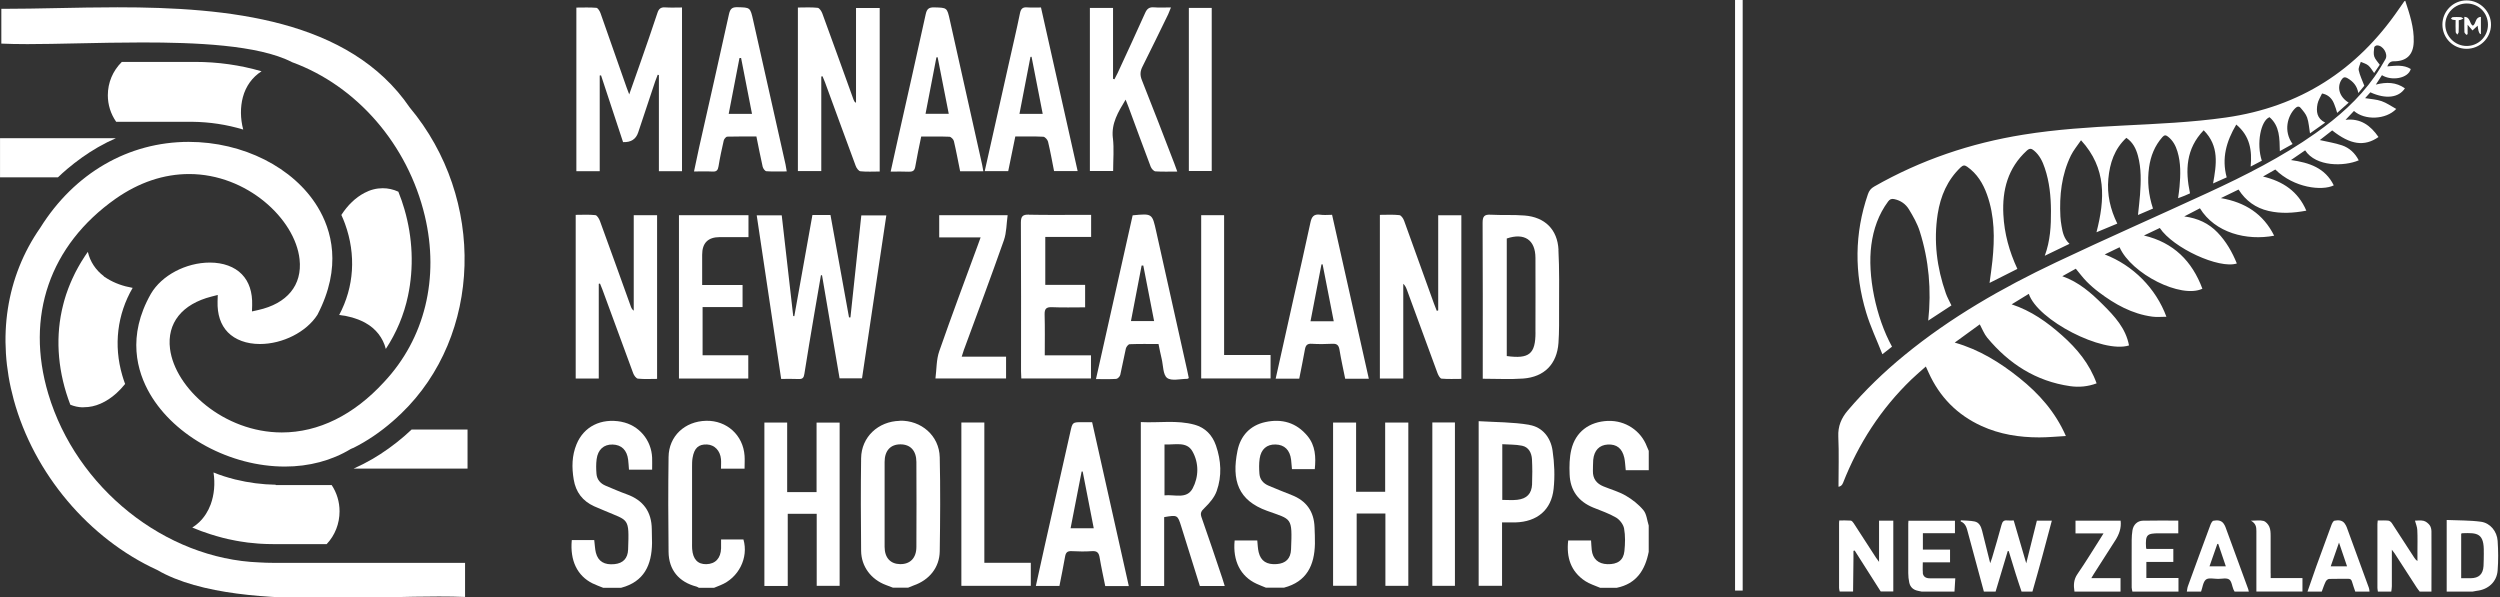
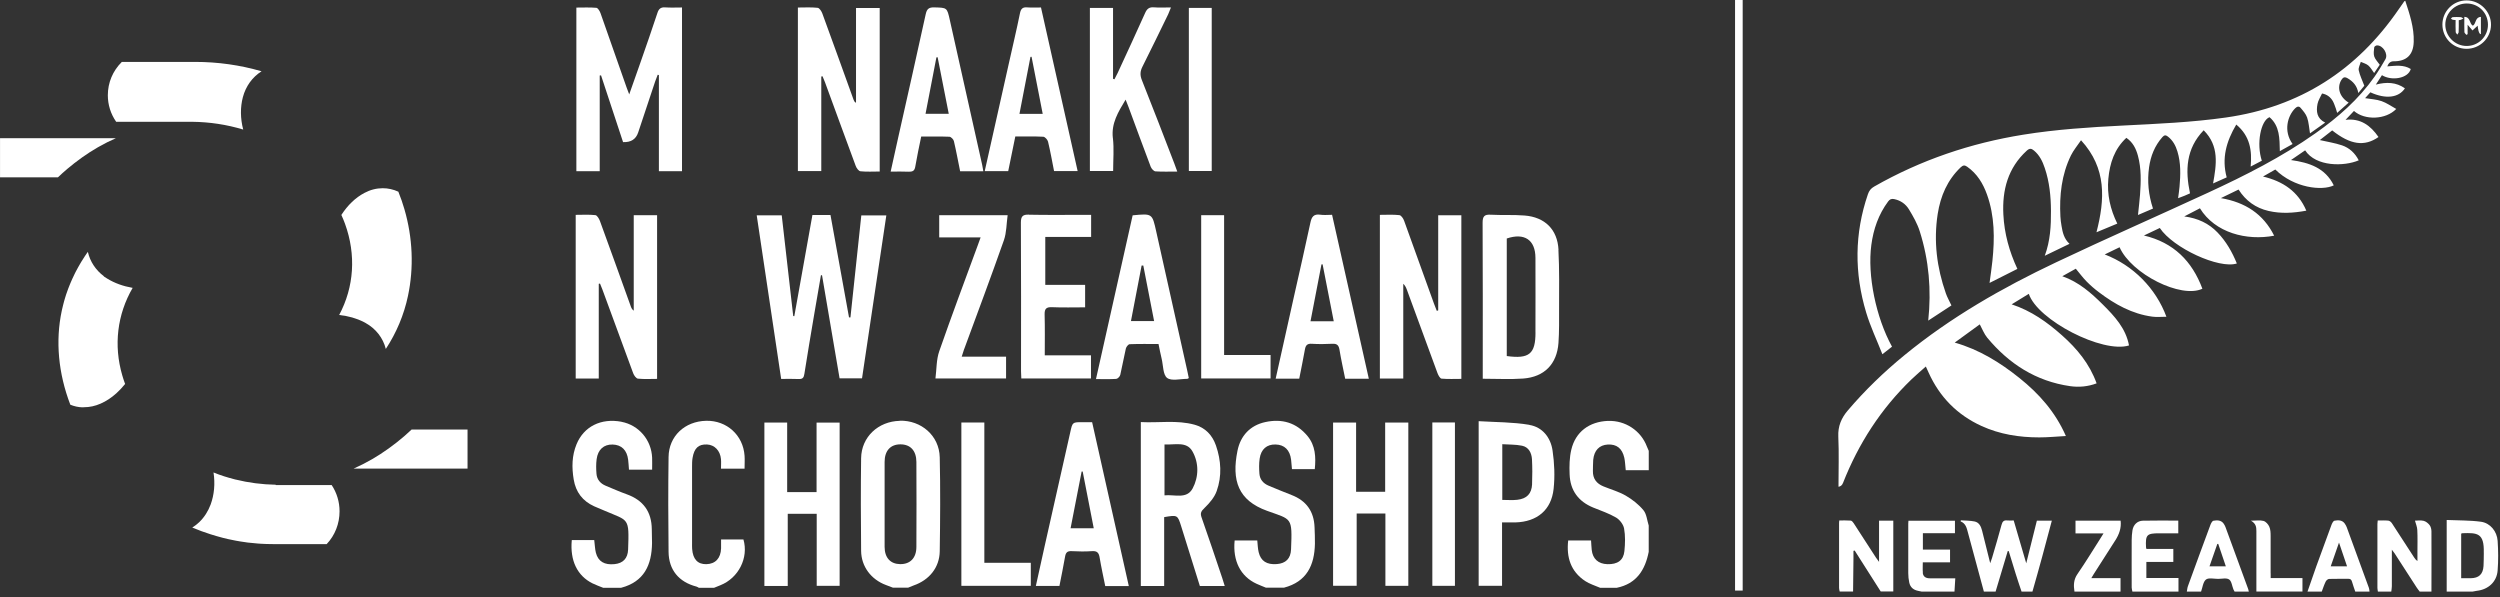
<svg xmlns="http://www.w3.org/2000/svg" width="2797" height="668" viewBox="0 0 2797 668" fill="none">
  <rect x="0" y="0" width="2797" height="668" fill="#333333" stroke="none" />
  <g clip-path="url(#clip0_6043_909)">
    <g clip-path="url(#clip1_6043_909)">
      <path d="M272.098 144.946C253.599 139.358 234.514 136.484 215.269 136.271H143.141H129.974C123.843 127.436 120.644 117.217 120.644 106.572C120.644 92.467 126.189 79.268 136.264 69.315C136.264 69.315 136.264 69.315 136.317 69.262H218.308C243.684 69.262 268.633 72.775 292.622 79.747C282.333 86.293 275.03 96.353 271.725 108.701C268.739 120.091 268.846 132.492 272.098 144.946Z" fill="white" />
      <path d="M431.652 390.418C428.56 378.07 420.51 367.691 408.835 361.251L407.076 360.293H407.023C398.92 356.142 389.857 353.534 379.461 352.416C396.201 321.067 398.546 285.035 386.019 250.439C384.899 247.299 383.513 243.999 381.914 240.486C389.111 229.362 397.747 221.113 407.716 215.843C414.273 212.331 421.203 210.574 428.24 210.574C434.264 210.574 440.075 211.905 445.672 214.46C448.285 220.953 450.577 227.499 452.443 233.993C461.772 265.98 463.158 299.511 456.441 331.073C451.963 352.256 443.593 372.215 431.599 390.471L431.652 390.418Z" fill="white" />
      <path d="M305.202 608.742C300.565 608.742 295.927 608.583 291.395 608.316C290.702 608.263 290.436 608.21 290.116 608.21C289.369 608.104 288.943 608.104 288.463 608.104C284.252 607.784 280.68 607.412 277.481 607.039L276.255 606.879C275.722 606.879 275.296 606.773 274.869 606.666C270.498 606.081 266.926 605.496 263.567 604.857L261.488 604.431C257.277 603.633 253.385 602.781 249.653 601.823L248.321 601.451C244.163 600.333 239.898 599.162 235.846 597.831L235.313 597.672C228.543 595.543 221.772 593.041 215.109 590.22C218.041 588.411 220.76 586.282 223.158 583.94C228.596 578.671 232.808 572.071 235.686 564.407C239.685 553.442 240.804 541.148 238.885 528.587C242.99 530.237 246.828 531.674 250.56 532.845C254.078 533.963 258.13 535.133 262.874 536.358L263.194 536.464H263.354C278.228 540.136 293.261 542.053 308.508 542.319V542.691H371.094C376.851 551.42 379.89 561.533 379.89 572.071C379.89 585.909 374.772 598.896 365.496 608.742H305.096H305.202Z" fill="white" />
      <path d="M92.119 455.721C87.588 455.561 83.056 454.603 78.685 452.794C65.251 417.772 61.892 381.474 69.089 347.73L69.516 345.814C69.942 344.057 70.369 342.194 70.849 340.332C71.115 339.161 71.435 338.149 71.701 337.085C71.968 336.02 72.288 335.009 72.608 333.945L73.994 329.474C74.634 327.505 75.433 325.322 76.34 322.874C76.713 321.863 77.086 320.958 77.459 320.053L77.672 319.521C78.045 318.456 78.525 317.445 78.952 316.381L80.817 312.123C81.724 310.154 82.683 308.078 83.696 306.055C84.016 305.363 84.336 304.778 84.656 304.139L87.268 299.296C87.908 298.072 88.601 296.901 89.294 295.73L91.213 292.483C92.439 290.461 93.772 288.385 95.105 286.362C95.105 286.362 96.437 284.393 96.811 283.861L98.303 281.785C100.755 292.59 107.046 302.17 116.269 309.089L116.055 309.195L120.054 311.75C128.21 316.753 137.753 320.213 148.415 322.076C131.142 351.775 126.984 386.37 136.793 419.955C137.699 422.988 138.552 425.756 139.512 428.311C139.672 428.737 139.832 429.109 139.992 429.535C136.953 433.367 133.648 436.88 130.236 439.967C124.745 444.917 118.828 448.855 112.59 451.57C106.46 454.284 100.169 455.615 93.932 455.615C93.345 455.615 92.759 455.615 92.172 455.615L92.119 455.721Z" fill="white" />
      <path d="M-1.171 198.383V154.633H129.598C123.041 157.507 116.804 160.648 110.94 164.001L109.127 165.012C97.505 171.718 86.097 179.861 75.169 189.069C71.277 192.369 67.918 195.456 64.826 198.383H-1.171Z" fill="white" />
      <path d="M395.511 524.328C402.708 521.134 409.744 517.568 416.515 513.63C428.776 506.498 440.824 497.875 452.392 487.923C455.111 485.581 457.83 483.079 460.549 480.524H523.081V524.275H395.511V524.328Z" fill="white" />
-       <path d="M365.067 669.417C302.375 669.417 224.276 665.798 175.87 637.695C99.317 602.674 37.904 529.757 15.354 447.207C-3.624 377.749 6.931 309.41 45.101 254.749C83.271 193.701 143.724 158.733 211.108 158.733C271.882 158.733 328.55 187.314 355.418 231.596C370.772 256.878 383.193 298.339 355.098 352.255C342.784 371.416 316.342 384.881 290.807 384.881C275.88 384.881 263.139 380.198 254.876 371.735C246.826 363.432 242.988 351.776 243.414 337.086L243.627 330.007L236.75 331.764C203.592 340.173 186.639 361.516 190.211 390.204C195.755 434.38 250.451 483.825 315.329 483.825C356.325 483.825 395.827 464.345 429.626 427.461C475.206 378.92 491.892 311.113 475.259 241.443C456.334 161.979 399.452 96.141 326.791 69.583C288.994 49.996 217.239 47.495 158.971 47.495C134.502 47.495 110.406 48.027 87.056 48.506C66.692 48.932 47.553 49.358 30.707 49.358C19.086 49.358 9.49 49.145 1.494 48.772V9.865H4.639C23.297 9.865 42.862 9.493 63.546 9.067C85.563 8.641 108.327 8.162 131.463 8.162C255.249 8.162 390.923 21.468 458.36 120.199C543.976 222.601 539.444 375.514 448.871 462.642L446.898 464.451C445.672 465.622 444.446 466.793 443.22 467.911L439.382 471.317C425.414 483.505 410.594 493.511 395.347 501.123L394.015 501.602L392.309 502.4C371.091 515.28 345.716 521.986 318.741 521.986C257.754 521.986 195.648 488.562 167.767 440.66C153.32 415.804 141.752 376.259 168.833 328.677C180.828 308.132 207.963 293.762 234.831 293.762C249.705 293.762 262.392 298.392 270.602 306.855C278.652 315.158 282.544 326.814 282.117 341.61L281.904 348.423L288.568 346.933C321.353 339.694 338.306 318.99 335.161 290.089C330.256 245.062 276.36 194.712 211.641 194.712C183.227 194.712 155.506 204.026 129.277 222.389C55.603 274.388 28.148 353.958 54.004 440.607C85.403 545.937 184.72 625.294 290.22 629.233C295.391 629.552 300.349 629.712 305.2 629.712H520.306V667.873C511.723 667.501 502.021 667.341 490.932 667.341C473.073 667.341 453.828 667.767 433.411 668.246C411.127 668.778 388.151 669.31 364.961 669.31L365.067 669.417Z" fill="white" />
      <path d="M1006.6 470.838C982.397 471.423 963.739 488.987 963.419 512.618C962.939 547.161 963.099 581.703 963.419 616.245C963.579 633.863 974.614 648.339 991.193 654.513C993.806 655.471 996.471 656.483 999.03 657.494H998.923H1015.98C1018.11 656.642 1020.19 655.684 1022.33 654.939C1039.65 648.925 1051.11 634.927 1051.38 616.831C1051.91 581.756 1052.18 546.682 1051.38 511.607C1050.85 487.497 1030.75 470.092 1006.6 470.678V470.838ZM1025.26 611.828C1025.26 624.335 1018.27 631.308 1007.08 631.148C996.205 630.988 989.754 624.016 989.701 611.881C989.594 595.967 989.701 579.947 989.701 564.033V563.926C989.701 548.278 989.594 532.577 989.701 516.823C989.701 504.262 996.258 497.13 1007.4 497.13C1018.54 497.13 1025.21 504.209 1025.26 516.823C1025.42 548.491 1025.42 580.16 1025.26 611.828Z" fill="white" />
      <path d="M1427.06 497.29C1437.08 497.503 1443.16 503.464 1444.49 514.375C1444.91 517.834 1445.13 521.4 1445.45 524.86H1470.98C1472.32 511.288 1471.73 498.62 1462.88 487.869C1450.41 472.753 1434.15 468.176 1415.59 472.221C1398.54 475.947 1387.87 487.603 1384.51 504.209C1377.74 537.633 1385.26 559.881 1417.67 571.537C1445.45 581.597 1445.87 578.137 1444.43 614.649C1444.01 625.027 1438.46 630.296 1428.55 631.095C1417.3 631.946 1410.58 627.795 1408.18 617.736C1407.17 613.531 1407.12 609.167 1406.64 604.643H1381.32C1379.02 627.422 1387.87 644.88 1405.84 653.13C1409.3 654.726 1412.88 656.057 1416.34 657.494H1436.49C1461.97 650.841 1470.66 632.425 1471.14 608.315C1471.25 602.141 1470.93 595.967 1470.72 589.793C1470.08 572.282 1461.6 560.254 1445.13 553.867C1436.44 550.567 1427.91 546.894 1419.33 543.382C1413.36 540.88 1409.52 536.463 1409.04 530.022C1408.61 524.381 1408.5 518.579 1409.3 513.097C1410.85 502.506 1417.35 497.077 1427 497.29H1427.06Z" fill="white" />
      <path d="M1798.95 470.891C1778 471.742 1762.64 483.185 1757.95 503.198C1755.87 512.033 1755.71 521.507 1756.09 530.714C1756.72 548.598 1765.84 561.105 1782.63 567.918C1791.22 571.378 1800.12 574.411 1808.06 579.042C1812.17 581.49 1816.17 586.706 1817.02 591.23C1818.51 599.427 1818.24 608.209 1817.39 616.565C1816.33 626.997 1809.66 631.521 1798.31 631.201C1788.12 630.882 1781.89 625.24 1780.82 615.234C1780.45 611.775 1780.34 608.262 1780.07 604.643H1754.49C1752.35 623.643 1757.36 639.345 1773.46 650.043C1778.48 653.396 1784.55 655.099 1790.2 657.6H1790.31H1808.92C1830.88 653.076 1840.58 637.748 1844.58 617.363V587.983C1842.71 582.182 1842.29 575.156 1838.66 570.792C1833.28 564.299 1826.19 558.763 1818.88 554.506C1811.15 550.035 1802.25 547.586 1793.94 544.18C1786.21 541.04 1781.94 535.505 1782.15 526.936C1782.31 522.784 1782.15 518.686 1782.47 514.588C1783.49 503.89 1789.3 497.875 1798.79 497.343C1808.7 496.811 1814.89 501.601 1817.28 512.192C1818.14 516.131 1818.24 520.282 1818.88 526.084H1844.63V504.422C1843.94 502.825 1843.14 501.228 1842.55 499.578C1835.84 481.748 1818.24 470.146 1799 470.944L1798.95 470.891Z" fill="white" />
      <path d="M695.27 471.849C672.453 467.591 653.262 477.118 645.052 496.97C639.774 509.744 639.614 522.944 641.853 536.463C644.199 550.567 651.769 560.52 664.723 566.428C668.508 568.131 672.347 569.674 676.132 571.271C703.586 583.087 704.013 578.509 702.733 614.808C702.36 624.814 696.976 630.19 687.54 631.148C676.292 632.319 669.255 628.221 666.696 618.481C665.576 614.116 665.523 609.433 664.83 604.217H639.721C637.535 627.103 645.852 644.188 662.858 652.65C666.696 654.567 670.801 655.95 674.799 657.6H694.95C720.752 650.788 729.175 632 729.495 607.623C729.495 602.513 729.282 597.351 729.228 592.188C729.068 572.655 719.793 559.668 701.241 553.015C693.244 550.141 685.461 546.682 677.624 543.435C671.654 540.933 667.815 536.463 667.336 530.022C666.909 524.7 666.802 519.218 667.496 513.842C668.882 502.985 675.545 497.077 685.408 497.343C695.377 497.609 701.507 503.623 702.787 514.481C703.213 517.941 703.373 521.453 703.693 525.498H729.602C729.602 520.282 729.762 516.184 729.602 512.139C728.802 492.127 714.675 475.574 695.217 471.902L695.27 471.849Z" fill="white" />
      <path d="M806.741 603.471C806.741 607.41 806.848 610.497 806.741 613.531C806.368 624.601 800.397 630.935 790.322 631.201C780.619 631.414 775.235 625.719 774.382 614.223C774.222 612.2 774.275 610.124 774.275 608.049V522.198C774.275 518.899 774.275 515.492 774.862 512.192C776.728 501.228 781.579 496.864 791.068 497.29C799.491 497.715 805.728 504.155 806.634 513.629C806.954 517.142 806.634 520.655 806.634 524.327H833.023C833.023 519.111 833.343 514.534 833.023 509.904C831.477 486.911 813.138 470.305 790.162 470.784C766.172 471.263 748.26 487.922 747.993 511.341C747.514 546.681 747.567 582.022 747.993 617.363C748.207 637.694 759.562 651.16 779.18 656.27C780.086 656.536 780.992 657.121 781.845 657.6H798.958C801.303 656.642 803.702 655.737 806.048 654.726C826.252 646.689 837.767 624.069 831.743 603.525H806.688L806.741 603.471Z" fill="white" />
      <path d="M893.69 424.053C898.061 424.213 899.287 422.457 899.927 418.358C903.339 396.483 907.071 374.662 910.749 352.786C913.308 337.831 915.867 322.821 918.479 307.865C918.905 307.865 919.332 308.025 919.705 308.025C926.262 346.559 932.819 385.04 939.323 423.308H964.432C973.548 362.154 982.557 301.638 991.62 241.016H963.632C959.528 279.497 955.529 317.339 951.478 355.128H949.878C942.948 316.913 936.071 278.805 929.141 240.537H908.936C902.166 278.379 895.396 316.062 888.679 353.745C888.305 353.745 887.879 353.585 887.453 353.585C883.188 316.062 878.87 278.486 874.605 240.91H846.617C855.786 302.17 864.849 362.739 873.965 423.947C880.842 423.947 887.293 423.734 893.69 424.053Z" fill="white" />
      <path d="M763.027 191.571V8.374C756.577 8.374 750.446 8.694 744.315 8.268C739.357 7.895 737.012 9.811 735.519 14.495C729.388 33.123 722.938 51.592 716.487 70.061C712.542 81.398 708.491 92.734 703.96 105.614C702.574 101.942 701.774 99.919 701.028 97.844C691.325 70.114 681.676 42.384 671.867 14.761C671.014 12.419 668.935 8.907 667.229 8.747C659.872 8.108 652.409 8.481 644.839 8.481V191.518H670.961V84.485C671.494 84.485 671.92 84.325 672.453 84.325C680.716 109.34 688.979 134.355 697.083 158.998C705.825 159.371 711.476 155.805 713.982 148.247C720.326 129.193 726.616 110.139 733.014 91.084C733.866 88.53 734.879 86.135 735.839 83.633C736.265 83.793 736.692 83.846 737.172 83.952V191.571H763.027Z" fill="white" />
      <path d="M918.852 85.602C919.332 85.496 919.758 85.443 920.238 85.336C921.144 87.572 922.157 89.807 923.01 92.043C934.472 123.232 945.773 154.474 957.342 185.557C958.195 188.005 960.647 191.412 962.673 191.625C969.71 192.37 976.906 191.891 984.21 191.891V8.96H957.715V115.035C955.902 113.971 955.422 112.8 954.996 111.629C943.374 79.428 931.806 47.228 920.025 15.081C919.118 12.579 916.773 8.96 914.8 8.747C907.497 7.949 900.033 8.428 892.677 8.428V191.412H918.852V85.602Z" fill="white" />
      <path d="M1608.95 347.251V347.358C1608.42 347.517 1607.99 347.57 1607.46 347.73C1606.34 344.909 1605.22 342.142 1604.2 339.321C1593.12 308.557 1582.13 277.794 1570.94 247.03C1570.03 244.476 1567.69 240.963 1565.66 240.697C1558.57 239.898 1551.37 240.377 1543.8 240.377V423.468H1569.98V317.499C1572.11 319.468 1573.12 321.757 1573.98 324.045C1585.39 355.235 1596.79 386.424 1608.31 417.56C1609.22 419.902 1611.13 423.521 1612.84 423.628C1620.2 424.266 1627.55 423.894 1634.96 423.894V240.803H1609.06V347.198L1608.95 347.251Z" fill="white" />
      <path d="M708.971 347.57C706.998 346.08 706.252 344.324 705.612 342.461C694.204 310.739 682.795 278.965 671.227 247.296C670.268 244.742 668.082 240.963 666.163 240.697C658.859 239.898 651.449 240.377 644.092 240.377V423.521H669.894V317.552L671.28 317.233C672.187 319.468 673.146 321.704 673.999 323.992C685.461 355.181 696.816 386.371 708.384 417.507C709.291 420.008 711.689 423.415 713.715 423.628C720.752 424.373 727.949 423.894 735.146 423.894V240.75H709.024V347.517L708.971 347.57Z" fill="white" />
      <path d="M1344.37 579.042C1342.56 574.039 1343.84 571.91 1347.62 568.29C1353.17 562.915 1358.77 556.422 1361.27 549.29C1367.19 532.577 1366.23 515.279 1360.42 498.461C1356.37 486.805 1348.48 478.448 1336.43 475.149C1316.7 469.72 1296.55 473.286 1276.35 472.221V655.631H1302.47V578.563C1317.29 576.008 1317.5 576.114 1321.45 588.622C1328.49 610.976 1335.42 633.277 1342.4 655.631H1370.23C1369.21 652.384 1368.41 649.67 1367.56 647.062C1359.89 624.335 1352.37 601.662 1344.37 579.042ZM1334.3 546.469C1327.69 558.817 1314.2 553.015 1302.84 554.186V497.236C1314.47 497.928 1327.58 493.458 1334.08 504.954C1341.44 517.887 1341.28 533.429 1334.3 546.522V546.469Z" fill="white" />
      <path d="M1743.66 279.444C1742.49 256.717 1728.42 242.932 1705.76 241.123C1693.18 240.111 1680.44 240.91 1667.86 240.218C1660.77 239.792 1658.74 241.974 1658.74 249.16C1659.06 304.512 1658.9 359.972 1658.9 415.325V423.734C1674.73 423.734 1689.5 424.586 1704.11 423.521C1727.83 421.765 1741.9 407.288 1743.61 383.763C1744.52 370.936 1744.3 358.003 1744.3 345.176C1744.3 323.301 1744.73 301.372 1743.56 279.55L1743.66 279.444ZM1717.91 371.947C1717.91 395.898 1710.93 401.806 1685.77 398.346V266.83C1705.55 260.124 1717.81 268.373 1717.86 288.545C1718.02 316.381 1717.86 344.164 1717.86 372L1717.91 371.947Z" fill="white" />
      <path d="M1549.72 550.194H1517.2V472.753H1491.45V655.365H1517.84V574.518H1549.99V655.418H1575.63V472.753H1549.72V550.194Z" fill="white" />
      <path d="M913.574 550.567H880.789H880.682V472.753H855.2V655.578H881.322V574.837H913.734V655.418H939.376V472.807H913.574V550.567Z" fill="white" />
      <path d="M1245.06 154.421C1243.19 137.868 1251.03 125.361 1259.34 111.469C1260.68 114.822 1261.74 117.377 1262.7 119.985C1270.91 142.179 1279.01 164.427 1287.44 186.621C1288.29 188.75 1290.8 191.571 1292.71 191.731C1300.6 192.263 1308.49 191.944 1317.13 191.944C1315.8 188.325 1314.89 185.663 1313.88 183.055C1301.83 151.813 1289.89 120.571 1277.47 89.488C1275.23 83.846 1275.66 79.428 1278.32 74.266C1288.08 54.892 1297.46 35.412 1306.95 15.985C1307.96 13.803 1308.76 11.568 1310.09 8.321C1302.9 8.321 1296.98 8.694 1291.12 8.215C1285.94 7.789 1283.33 9.652 1281.2 14.442C1271.12 37.009 1260.68 59.469 1250.33 81.877C1249.21 84.219 1247.99 86.454 1246.81 88.743C1246.28 88.583 1245.75 88.317 1245.27 88.157V8.907H1219.36V191.305H1245.38C1245.38 178.531 1246.5 166.343 1245.11 154.421H1245.06Z" fill="white" />
      <path d="M1210.99 472.328C1199.85 472.328 1199.9 472.328 1197.45 483.451C1187.91 525.871 1178.36 568.237 1168.82 610.71C1165.52 625.613 1162.21 640.515 1158.91 655.578H1185.29C1187.53 644.294 1189.72 633.49 1191.64 622.579C1192.39 618.321 1194.09 616.405 1198.73 616.618C1206.46 617.044 1214.24 617.15 1221.92 616.618C1227.68 616.245 1229.44 618.694 1230.29 623.909C1232.05 634.501 1234.39 644.986 1236.53 655.684H1262.91C1249.21 594.53 1235.62 533.855 1221.87 472.328H1210.99ZM1197.77 591.017C1201.98 569.621 1206.03 548.598 1210.14 527.521H1211.31C1215.36 548.438 1219.41 569.302 1223.68 591.017H1197.77Z" fill="white" />
      <path d="M1296.13 384.774C1297.41 391.055 1298.42 396.27 1299.7 401.54C1301.46 408.938 1301.08 419.263 1305.78 422.829C1310.73 426.555 1320.6 423.841 1328.33 423.841C1328.81 423.841 1329.18 423.361 1330.03 422.989C1329.5 420.328 1328.91 417.613 1328.33 414.846C1316.76 362.899 1305.14 310.899 1293.57 258.953C1289.09 238.781 1289.2 238.781 1267.18 240.91V241.016C1253.64 301.532 1240.04 362.42 1226.18 424.107C1234.55 424.107 1241.75 424.373 1248.89 423.894C1250.49 423.734 1252.95 421.233 1253.37 419.37C1255.66 409.63 1257.32 399.677 1259.61 389.937C1260.09 388.021 1262.33 385.147 1263.87 385.093C1274.59 384.668 1285.36 384.881 1296.13 384.881V384.774ZM1277.25 297.061H1279.12C1283.07 317.552 1287.12 338.043 1291.22 359.227H1265.31C1269.31 338.256 1273.31 317.659 1277.25 297.061Z" fill="white" />
-       <path d="M857.386 191.571C864.742 192.103 872.206 191.784 880.202 191.784C879.669 188.591 879.349 186.302 878.87 184.066C866.821 130.363 854.72 76.607 842.672 22.851C839.367 8.108 839.367 8.427 824.973 8.055C818.736 7.895 816.87 10.13 815.537 16.038C804.609 65.856 793.307 115.514 782.112 165.225C780.193 173.847 778.487 182.523 776.461 191.837C784.191 191.837 790.695 191.571 797.092 191.944C801.73 192.21 803.223 190.4 803.916 185.929C805.462 176.296 807.541 166.715 809.727 157.188C810.153 155.432 812.285 152.93 813.671 152.877C824.44 152.558 835.209 152.718 846.244 152.718V152.611C848.696 164.48 850.775 175.551 853.281 186.568C853.761 188.484 855.84 191.465 857.386 191.518V191.571ZM841.233 127.383H815.271C819.376 106.253 823.321 85.602 827.319 64.951C827.905 64.951 828.492 64.845 829.131 64.845C833.13 85.496 837.181 106.147 841.339 127.383H841.233Z" fill="white" />
      <path d="M1135.82 152.718C1146.65 152.718 1156.93 152.451 1167.22 152.984C1169.14 153.09 1172.02 156.284 1172.55 158.519C1175.17 169.43 1177.14 180.554 1179.27 191.358H1205.66C1191.91 130.044 1178.31 69.369 1164.66 8.374C1159.07 8.374 1154.16 8.64 1149.31 8.268C1144.3 7.842 1142.22 9.598 1141.15 14.761C1137.32 33.709 1132.78 52.444 1128.63 71.285C1119.72 111.203 1110.77 151.068 1101.71 191.465H1127.99C1130.6 178.638 1133.21 165.917 1135.93 152.664L1135.82 152.718ZM1152.88 63.621C1153.31 63.621 1153.74 63.514 1154.11 63.514C1158.21 84.591 1162.32 105.668 1166.58 127.383H1140.57C1144.73 105.827 1148.83 84.697 1152.88 63.621Z" fill="white" />
      <path d="M1016.89 192.05C1021.31 192.21 1023.29 190.933 1024.03 186.302C1025.9 175.178 1028.3 164.214 1030.64 152.771C1041.57 152.771 1051.91 152.558 1062.2 152.984C1064.01 153.09 1066.79 155.911 1067.21 157.881C1069.83 169.004 1071.9 180.341 1074.2 191.625H1100.16C1099.68 188.963 1099.36 186.728 1098.88 184.546C1086.83 130.523 1074.68 76.501 1062.68 22.479C1059.54 8.374 1059.59 8.64 1045.25 8.268C1039.17 8.108 1036.93 10.024 1035.65 16.039C1025.74 61.598 1015.4 106.998 1005.21 152.505C1002.28 165.385 999.51 178.372 996.471 191.997C1004.09 191.997 1010.55 191.784 1016.94 192.104L1016.89 192.05ZM1047.6 64.206C1048.08 64.206 1048.56 64.047 1049.03 64.047C1053.14 84.91 1057.19 105.774 1061.46 127.33H1035.49C1039.65 105.881 1043.6 85.017 1047.65 64.206H1047.6Z" fill="white" />
      <path d="M1498.65 391.481C1500.41 402.285 1502.86 412.983 1504.99 423.734H1531.44C1517.58 362.048 1504.04 301.372 1490.33 240.325C1485.38 240.325 1481.22 240.857 1477.17 240.218C1469.92 239.154 1467.46 242.453 1466.08 249.106C1460.27 276.57 1453.92 303.874 1447.79 331.284C1440.92 361.941 1434.15 392.545 1427.22 423.628H1453.6C1455.79 412.664 1457.98 401.859 1459.95 390.948C1460.75 386.478 1462.45 384.295 1467.46 384.615C1475.19 385.094 1482.98 385.04 1490.71 384.615C1495.99 384.349 1497.8 386.424 1498.65 391.427V391.481ZM1466.19 359.44C1470.34 337.937 1474.39 316.861 1478.45 295.837C1478.87 295.837 1479.3 295.731 1479.73 295.731C1483.83 316.594 1487.88 337.511 1492.2 359.44H1466.19Z" fill="white" />
      <path d="M1151.23 240.112C1144.19 239.952 1142.17 241.974 1142.17 249.106C1142.49 304.513 1142.33 359.972 1142.33 415.378C1142.33 418.093 1142.54 420.807 1142.65 423.415H1220.59V397.548H1168.88C1168.88 381.794 1169.14 366.891 1168.72 351.935C1168.56 345.548 1170.48 343.419 1176.98 343.686C1189.24 344.218 1201.55 343.845 1214.03 343.845V318.723H1169.46V265.074H1220.75V240.378H1212.43C1192.01 240.378 1171.59 240.644 1151.18 240.218L1151.23 240.112Z" fill="white" />
-       <path d="M759.615 240.75V423.521H837.181V397.441H786.057V343.579H830.784V318.883H785.577V285.032C785.577 271.833 792.134 265.286 805.302 265.286H837.394V240.75H759.669H759.615Z" fill="white" />
      <path d="M1711.09 475.308C1692.54 472.168 1673.35 472.381 1654.32 471.21V655.365H1680.49V584.471C1685.82 584.471 1690.67 584.577 1695.52 584.471C1719.62 583.779 1735.61 570.686 1738.17 547.054C1739.72 532.897 1739.08 518.153 1737 504.049C1734.92 489.572 1725.7 477.81 1711.09 475.415V475.308ZM1714.13 541.572C1713.6 552.377 1708.32 557.965 1697.39 559.189C1692.11 559.775 1686.62 559.296 1680.76 559.296V496.97C1688.22 497.503 1695.74 497.183 1702.88 498.674C1710.34 500.217 1713.54 506.71 1713.97 513.789C1714.45 523.05 1714.45 532.364 1714.08 541.625L1714.13 541.572Z" fill="white" />
      <path d="M1078.73 390.575C1093.66 349.966 1108.85 309.515 1123.19 268.693C1126.17 260.124 1126.01 250.384 1127.35 240.75H1050.79V265.606H1097.12C1095.84 269.225 1094.93 271.62 1094.08 274.015C1079.53 313.667 1064.65 353.212 1050.79 393.077C1047.54 402.444 1047.92 413.036 1046.58 423.415H1125.59V399.038H1075.96C1077.13 395.366 1077.82 392.971 1078.68 390.575H1078.73Z" fill="white" />
      <path d="M1343.89 240.75V423.415H1421.51V397.175H1369.53V240.75H1343.89Z" fill="white" />
      <path d="M1101.28 472.7H1075.58V472.753V655.418H1153.26V629.658H1101.28V472.7Z" fill="white" />
      <path d="M1355.67 8.853H1330.09V191.305H1355.67V8.853Z" fill="white" />
      <path d="M1627.77 472.647H1602.5V655.418H1627.77V472.647Z" fill="white" />
      <path d="M2267.01 630.403C2262.05 613.531 2257.52 597.989 2252.93 582.288C2250.32 582.288 2248.08 582.554 2245.95 582.288C2241.9 581.756 2240.3 583.459 2239.29 587.291C2236.03 599.639 2232.3 611.827 2228.73 624.122C2228.2 625.825 2227.56 627.422 2226.65 630.136C2223.4 617.203 2220.52 605.387 2217.54 593.625C2216.31 588.888 2214.28 584.47 2209.11 583.406C2204.15 582.395 2198.93 582.501 2193.81 582.128C2193.71 582.554 2193.65 582.98 2193.55 583.353C2199.25 585.588 2200.37 590.698 2201.7 595.754C2207.67 617.789 2213.59 639.823 2219.56 661.858H2232.68C2237.21 646.742 2241.79 631.627 2246.27 616.511H2247.34C2249.95 624.974 2252.51 633.49 2255.17 642.005C2257.25 648.712 2259.49 655.258 2261.73 661.911H2273.88C2277.56 648.871 2281.29 635.885 2284.81 622.845C2288.44 609.486 2291.96 596.126 2295.58 582.554H2278.84C2274.9 598.255 2271.06 613.743 2266.9 630.456L2267.01 630.403Z" fill="white" />
      <path d="M2102.33 628.7C2100.68 626.411 2099.67 625.081 2098.76 623.75C2090.44 610.923 2082.18 598.096 2073.87 585.322C2073.07 584.098 2071.79 582.555 2070.61 582.448C2066.35 582.129 2062.08 582.288 2057.77 582.288C2057.66 583.725 2057.55 584.311 2057.55 584.896V657.76C2057.55 659.091 2057.98 660.474 2058.25 661.805H2073.23C2073.33 649.51 2073.55 637.216 2073.65 624.921V616.299L2074.99 615.926C2084.74 631.201 2094.44 646.477 2104.15 661.752H2118.22V582.501H2102.28V628.593L2102.33 628.7Z" fill="white" />
      <path d="M2718.38 587.664C2716.73 585.482 2714.12 583.353 2711.61 582.714C2708.15 581.862 2704.36 582.501 2701.86 582.501C2702.82 586.12 2704.36 589.527 2704.47 592.933C2704.9 601.183 2704.63 609.486 2704.63 617.735V627.635C2702.82 626.411 2701.96 625.24 2701.11 623.963C2692.79 611.136 2684.53 598.309 2676.16 585.535C2675.31 584.151 2673.6 582.661 2672.11 582.501C2668.22 582.075 2664.33 582.341 2660.17 582.341C2660.06 583.885 2659.85 585.109 2659.85 586.28V657.76C2659.85 659.09 2660.22 660.474 2660.38 661.858H2675.36C2675.58 659.889 2676 657.919 2676 655.897V615.021C2677.49 616.937 2678.29 617.948 2678.99 618.959C2687.3 631.786 2695.57 644.56 2703.83 657.387C2704.79 658.931 2706.07 660.368 2707.14 661.858H2720.3C2720.3 639.451 2720.46 617.043 2720.3 594.583C2720.3 592.188 2719.66 589.367 2718.28 587.557L2718.38 587.664Z" fill="white" />
      <path d="M2794.35 605.068C2793.6 594.37 2786.03 585.163 2775.69 583.726C2763.11 582.022 2750.32 582.342 2737.36 581.756V661.858H2766.42C2767.96 661.592 2769.45 661.22 2771 661.007C2783.85 659.623 2793.39 651.001 2794.35 638.227C2795.2 627.263 2795.1 616.139 2794.35 605.122V605.068ZM2778.89 618.374C2778.78 623.324 2778.89 628.327 2778.57 633.277C2777.98 642.485 2773.35 646.796 2764.23 646.902C2760.82 646.902 2757.41 646.902 2753.57 646.902V597.032C2754.15 596.872 2754.63 596.553 2755.06 596.553C2771.48 596.02 2779.48 596.18 2778.84 618.321L2778.89 618.374Z" fill="white" />
      <path d="M2401.24 628.7H2431.52V614.116H2401.4C2401.19 613.265 2400.98 612.839 2400.98 612.36C2400.23 598.309 2401.83 596.659 2415.74 596.659H2437.07V582.448C2423.63 582.448 2410.52 582.235 2397.4 582.554C2391.17 582.714 2386.74 587.185 2385.78 593.412C2385.25 596.925 2384.93 600.491 2384.93 604.11C2384.82 621.887 2384.93 639.61 2384.93 657.387C2384.93 658.878 2385.46 660.368 2385.73 661.858H2385.68H2437.28V646.689H2401.35V628.646L2401.24 628.7Z" fill="white" />
      <path d="M2151.32 640.728C2150.95 637.109 2151.22 633.33 2151.22 629.125H2181.71V614.861H2151.32V596.552H2187.2V582.607H2135.17C2135.06 583.832 2134.96 584.896 2134.96 585.961C2134.96 604.323 2134.96 622.792 2134.96 641.154C2134.96 644.72 2135.33 648.339 2136.08 651.799C2137.2 657.068 2140.77 660.048 2146.05 661.06C2147.38 661.326 2148.77 661.645 2150.1 661.911H2186.67C2186.94 657.015 2187.26 652.171 2187.58 647.008H2159C2154.63 647.008 2151.59 645.199 2151.16 640.728H2151.32Z" fill="white" />
      <path d="M2625.73 590.325C2625.09 588.622 2624.18 586.919 2623.06 585.428C2620.13 581.649 2615.76 581.862 2611.87 582.554C2610.38 582.767 2608.99 585.748 2608.3 587.664C2602.59 602.939 2597 618.321 2591.45 633.702C2588.09 643.07 2584.95 652.437 2581.64 661.858H2597.58C2599.02 658.079 2600.25 654.194 2602.01 650.628C2602.65 649.297 2604.46 647.753 2605.79 647.7C2612.94 647.434 2620.13 647.7 2627.28 647.541C2629.84 647.541 2630.79 648.605 2631.43 650.84C2632.5 654.566 2633.83 658.185 2635.06 661.858H2651C2650.79 660.527 2650.84 659.037 2650.36 657.813C2642.2 635.299 2633.99 612.785 2625.68 590.272L2625.73 590.325ZM2625.84 633.649H2607.6C2610.64 624.92 2613.58 616.564 2616.88 607.037C2620.13 616.458 2622.9 624.92 2625.89 633.649H2625.84Z" fill="white" />
      <path d="M2490 589.953C2489.42 588.409 2488.56 586.812 2487.55 585.482C2484.67 581.756 2480.3 581.916 2476.41 582.608C2474.92 582.874 2473.53 585.801 2472.84 587.717C2464.41 610.337 2456.15 633.011 2447.89 655.684C2447.14 657.653 2447.04 659.836 2446.61 661.911H2462.55C2464.25 657.281 2464.73 651.107 2467.99 648.446C2470.87 646.104 2476.94 647.647 2481.58 647.647C2485.79 647.647 2491.02 646.317 2493.89 648.286C2496.77 650.202 2497.2 655.631 2498.75 659.41C2499.07 660.261 2499.6 661.007 2500.03 661.858H2515.97C2515.75 661.007 2515.65 660.049 2515.33 659.197C2506.9 636.045 2498.43 612.999 2489.95 589.899L2490 589.953ZM2471.98 633.649C2474.97 625.027 2477.85 616.777 2480.73 608.581H2481.79C2484.57 616.724 2487.34 624.868 2490.27 633.649H2471.98Z" fill="white" />
      <path d="M2366.64 604.536C2370.86 597.883 2373.52 590.751 2372.56 582.554H2322.08V596.765H2353.42C2352.04 599 2351.18 600.491 2350.22 601.928C2341.59 615.447 2333.27 629.178 2324.16 642.378C2319.84 648.712 2319.84 654.992 2320.9 661.858H2372.45V646.796H2339.78C2340.89 644.933 2341.64 643.602 2342.44 642.325C2350.49 629.711 2358.65 617.15 2366.64 604.482V604.536Z" fill="white" />
      <path d="M2524.47 661.94V661.858H2524.39L2524.47 661.94Z" fill="white" />
      <path d="M2540.38 641.367C2540.38 627.476 2540.49 613.637 2540.38 599.746C2540.38 596.18 2540.27 592.348 2538.89 589.261C2537.72 586.6 2535.05 583.566 2532.44 582.821C2528.49 581.756 2524.01 582.554 2518.36 582.554C2523.96 585.695 2524.44 589.686 2524.44 594.104V661.805H2575.99V646.743H2540.43V641.367H2540.38Z" fill="white" />
      <path d="M2531.8 197.532C2537.13 194.498 2541.39 192.05 2545.61 189.655C2566.56 210.412 2598.22 213.766 2611.02 207.379C2601.42 187.845 2583.67 181.938 2563.14 179.063C2568.9 175.125 2573.97 171.665 2578.98 168.206C2591.13 186.781 2622.74 186.302 2638.95 179.383C2634.85 171.346 2628.56 165.438 2620.24 162.617C2612.19 159.903 2603.61 158.625 2595.4 156.709C2599.82 153.25 2604.57 149.577 2609.26 145.905C2629.62 162.032 2645.35 164.267 2661.07 153.303C2652.17 140.316 2640.82 132.067 2624.18 134.089C2627.49 130.523 2630.53 127.383 2633.62 124.136C2645.61 134.728 2669.12 134.089 2680.91 121.901C2675.26 118.761 2670.14 115.088 2664.43 113.119C2658.78 111.15 2652.49 110.884 2646.09 109.819C2648.12 107.584 2650.04 105.402 2651.96 103.273C2669.07 111.15 2683.68 109.447 2690.61 98.802C2680.8 91.883 2670.03 91.563 2658.09 94.65C2660.65 90.712 2662.78 87.412 2664.91 84.112C2675.68 90.818 2694.29 87.838 2697.17 77.193C2689.01 72.083 2679.89 73.627 2670.88 74.266C2672.32 70.433 2674.67 68.517 2678.03 68.57C2692.37 68.677 2700.04 61.438 2700.47 46.855C2701 30.888 2695.94 15.932 2691.03 0.923C2690.5 1.189 2690.08 1.242 2689.92 1.455C2687.89 4.382 2685.81 7.31 2683.78 10.237C2636.87 78.683 2573.01 119.719 2490.32 131.481C2452.05 136.91 2413.5 138.507 2374.96 140.476C2337.8 142.339 2300.7 144.734 2263.92 150.642C2204.74 160.116 2148.93 179.01 2096.84 208.709C2093.16 210.785 2091.14 213.393 2089.81 217.332C2074.72 261.295 2074.56 305.524 2087.89 349.7C2092.58 365.347 2099.72 380.303 2106.01 396.324C2110.38 392.864 2113.63 390.309 2116.78 387.861C2098.76 355.075 2089.11 307.972 2093.64 274.068C2095.99 256.345 2101.69 239.898 2112.46 225.368C2114.33 222.92 2116.14 222.122 2119.23 222.76C2126.43 224.251 2132.08 228.242 2135.7 234.204C2140.45 242.027 2145.09 250.171 2147.81 258.793C2158.1 291.206 2160.97 324.525 2157.3 358.694C2166.15 352.946 2174.94 347.198 2183.26 341.716C2181.02 336.873 2178.57 332.668 2177.02 328.197C2166.89 299.35 2163.21 269.757 2167.9 239.366C2171.05 219.354 2178.67 201.418 2193.71 187.1C2196.27 184.758 2198.08 184.546 2200.85 186.515C2211.94 194.286 2218.6 205.196 2223.03 217.598C2231.72 241.761 2231.72 266.777 2229.1 291.952C2228.25 300.042 2227.03 308.132 2225.91 316.541C2236.57 311.219 2246.75 306.056 2257.04 300.84C2247.92 281.2 2242.43 261.241 2241.37 240.111C2239.93 212.595 2246.43 187.899 2267.59 168.525C2270.63 165.757 2272.71 165.97 2275.54 168.365C2281.83 173.581 2285.19 180.501 2287.69 188.005C2292.97 203.547 2294.52 219.673 2294.62 235.907C2294.73 252.725 2293.88 269.385 2287.69 286.15C2297.29 281.52 2306.08 277.262 2315.36 272.791C2309.28 267.202 2307.63 260.124 2306.46 252.885C2305.87 249.372 2305.34 245.806 2305.18 242.24C2303.95 218.609 2306.46 195.456 2316.96 173.901C2319.78 168.206 2324.05 163.096 2328.26 156.922C2357.05 188.271 2355.02 223.133 2345.53 259.857C2353.48 256.611 2360.99 253.471 2368.83 250.171C2360.94 234.097 2357.21 217.598 2358.81 200.087C2360.41 182.576 2365.58 166.662 2378.96 154.208C2386.42 159.317 2389.78 166.396 2391.91 174.22C2395.8 188.591 2395.32 203.227 2394.26 217.917C2393.73 225.262 2392.77 232.5 2391.97 240.537C2398.15 237.876 2403.48 235.587 2408.76 233.352C2403.69 217.917 2402.2 202.695 2404.39 187.154C2406.15 174.593 2410.68 163.096 2419.26 153.41C2421.39 151.014 2422.99 150.855 2425.5 152.824C2431.04 157.135 2434.13 162.937 2436.11 169.483C2440.05 182.417 2439.63 195.669 2438.45 208.922C2438.13 213.02 2437.44 217.065 2436.85 221.749C2439.73 220.631 2441.97 219.886 2444.1 218.981C2446.24 218.13 2448.31 217.119 2450.18 216.32C2444.74 190.453 2445.6 166.449 2465.48 145.745C2483.13 163.416 2479.77 184.12 2475.98 205.25C2481.58 202.748 2486.64 200.513 2491.23 198.437C2485.42 176.988 2490.8 158.2 2501.94 139.358C2517.35 152.239 2519.7 168.365 2518.04 186.355C2522.36 184.067 2526.47 181.938 2530.52 179.809C2524.28 160.701 2529.29 134.888 2539.15 131.109C2550.67 141.062 2550.35 154.953 2550.67 169.111C2555.84 166.237 2560.37 163.735 2564.96 161.127C2554.4 146.49 2559.41 129.618 2567.78 121.209C2569.86 119.133 2572.05 118.495 2573.81 120.57C2576.68 123.923 2579.83 127.489 2581.22 131.534C2583.08 136.963 2583.35 142.924 2584.42 149.205C2589.96 145.266 2595.5 141.381 2601.42 137.176C2591.99 132.546 2591.19 124.615 2592.84 116.259C2593.64 112.214 2596.14 108.489 2597.9 104.603C2603.29 105.561 2607.39 108.542 2610.06 113.279C2611.44 115.833 2612.3 118.708 2613.36 121.475C2613.84 122.859 2614.22 124.296 2614.8 126.319C2619.39 122.22 2623.44 118.601 2627.7 114.822C2617.36 108.542 2614.27 97.844 2619.6 89.328C2621.47 86.401 2623.22 85.709 2626.42 87.518C2632.61 91.138 2637.09 95.928 2638.47 104.071C2641.56 100.292 2643.96 97.418 2645.19 95.928C2642.74 89.487 2640.12 84.165 2638.95 78.63C2638.36 75.756 2640.44 72.349 2641.24 69.209C2644.12 70.487 2647.43 71.338 2649.72 73.308C2652.28 75.543 2653.98 78.736 2656.17 81.717C2658.46 78.364 2660.59 75.17 2662.46 72.456C2660.12 69.103 2657.34 66.388 2656.28 63.142C2655.32 60.055 2655.9 56.329 2656.28 52.923C2656.38 52.071 2658.2 50.794 2659.32 50.794C2666.03 50.528 2672.16 60.48 2668.8 66.282C2664.97 72.882 2661.07 79.481 2656.7 85.709C2638.79 111.203 2615.71 131.375 2590.39 149.205C2552.86 175.71 2512.07 196.308 2470.49 215.522C2413.82 241.708 2356.67 266.777 2300.33 293.495C2240.09 322.023 2182.4 355.022 2130.64 397.441C2107.77 416.176 2086.55 436.614 2067.36 459.181C2060.11 467.644 2056.17 476.852 2056.7 488.508C2057.55 507.03 2056.91 525.605 2056.91 544.499L2056.65 544.606C2059.13 544.428 2060.91 542.991 2061.98 540.295C2079.3 496.278 2104.36 457.425 2138.48 424.532C2143.59 419.583 2149.03 415.059 2154.63 410.056C2155.91 412.876 2156.87 415.005 2157.83 417.081C2170.09 444.172 2189.71 464.131 2216.79 476.532C2237.31 485.953 2259.17 489.359 2281.51 489.359C2291.21 489.359 2300.97 488.401 2311.31 487.816C2299.47 460.831 2281.19 440.393 2259.38 422.936C2237.79 405.638 2214.55 391.161 2186.94 383.284C2196.85 376.045 2206.23 369.233 2214.98 362.899C2217.86 368.221 2219.88 373.704 2223.35 377.855C2247.66 407.075 2277.88 426.555 2316.11 432.037C2325.97 433.421 2335.88 432.569 2345.69 428.897C2337.8 407.022 2323.78 390.097 2307.04 375.247C2290.46 360.504 2272.6 347.73 2250.64 340.492C2257.41 336.394 2263.54 332.615 2269.83 328.729C2279.54 358.215 2352.52 395.738 2381.94 386.477C2378.37 367.317 2365.79 353.851 2352.78 340.864C2339.67 327.824 2325.86 315.53 2307.31 309.036C2312.69 306.056 2317.76 303.182 2322.4 300.627C2326.71 305.79 2330.29 310.686 2334.55 314.998C2338.82 319.309 2343.45 323.354 2348.31 326.973C2366.16 340.492 2385.41 351.243 2408.07 354.277C2413.08 354.969 2418.3 354.383 2423.79 354.383C2412.01 322.555 2386.48 296.795 2354.76 284.66C2360.62 281.839 2365.95 279.231 2371.39 276.623C2384.56 306.428 2440 334.371 2464.04 323.034C2452.53 292.218 2431.95 271.354 2398.63 263.477C2404.97 260.496 2410.68 257.835 2416.38 255.067C2431.31 277.475 2482.7 301.212 2502.58 294.772C2497.36 281.945 2490.64 270.183 2480.99 260.124C2471.18 249.905 2459.03 244.156 2443.73 242.134C2450.39 238.674 2455.88 235.853 2461.27 233.033C2478.27 260.603 2513.62 269.544 2544.33 263.69C2532.17 239.419 2512.13 226.38 2484.73 221.643C2491.92 218.13 2498 215.203 2504.5 212.062C2512.55 224.676 2523.69 232.713 2538.09 236.013C2552.06 239.26 2565.97 238.355 2580.31 235.694C2571.14 214.191 2554.29 202.801 2531.53 197.426L2531.8 197.532Z" fill="white" />
      <path d="M1949.71 -0.248H1941.18V660.74H1949.71V-0.248Z" fill="white" />
      <path d="M2759.48 54.626C2774.46 54.626 2786.73 42.81 2786.94 27.907C2787.15 13.005 2774.73 0.444 2759.64 0.444C2744.56 0.444 2732.56 12.579 2732.56 27.482C2732.56 42.491 2744.5 54.519 2759.48 54.626ZM2759.75 3.903C2773.03 3.903 2783.53 14.335 2783.53 27.641C2783.53 40.947 2772.81 51.432 2759.7 51.432C2746.58 51.432 2735.81 40.575 2735.81 27.588C2735.81 14.601 2746.58 3.903 2759.75 3.903Z" fill="white" />
      <path d="M2743.97 22.053C2744.82 22.319 2745.78 22.265 2747.33 22.425C2747.33 27.215 2747.17 31.526 2747.44 35.838C2747.44 36.849 2748.66 37.754 2749.25 38.765C2749.25 38.765 2749.25 38.765 2749.25 38.712C2749.78 37.807 2750.74 36.849 2750.74 35.891C2750.96 31.473 2750.85 27.002 2750.85 22.585C2752.02 22.372 2752.66 22.372 2753.14 22.159C2754.1 21.733 2755.06 21.254 2756.02 20.775C2756.02 20.775 2756.02 20.775 2756.07 20.775C2755.06 20.243 2754.1 19.232 2753.03 19.178C2750.1 18.966 2747.12 19.019 2744.19 19.178C2743.44 19.178 2742.75 20.243 2742.05 20.775C2742.69 21.254 2743.28 21.893 2744.03 22.106L2743.97 22.053Z" fill="white" />
      <path d="M2757.19 35.944C2757.25 37.009 2758.63 38.02 2759.43 39.031C2759.86 38.818 2760.28 38.499 2760.76 38.233V27.641C2762.84 30.09 2764.5 32.059 2766.2 34.081C2768.17 32.219 2770.15 30.462 2772.01 28.706C2772.07 29.291 2772.17 29.877 2772.23 30.409C2772.23 30.569 2772.23 30.782 2772.28 30.941C2772.28 30.994 2772.28 31.048 2772.28 31.154C2772.49 32.485 2772.71 33.602 2772.97 34.56C2773.67 37.062 2774.57 38.286 2775.64 38.18V18.859C2772.71 19.019 2771.32 20.562 2770.41 22.372C2769.72 23.703 2769.24 25.246 2768.6 26.524C2768.12 27.428 2767.53 28.28 2766.63 28.759C2762.52 26.364 2764.18 19.019 2757.09 18.859C2757.09 19.658 2757.09 20.35 2757.09 21.095C2757.09 26.364 2756.98 31.154 2757.19 35.944Z" fill="white" />
    </g>
  </g>
  <defs>
    <clipPath id="clip0_6043_909">
      <rect width="2796" height="668" fill="white" transform="translate(0.037)" />
    </clipPath>
    <clipPath id="clip1_6043_909">
      <rect width="2796.11" height="669.664" fill="white" transform="translate(-1.171 -0.248)" />
    </clipPath>
  </defs>
</svg>